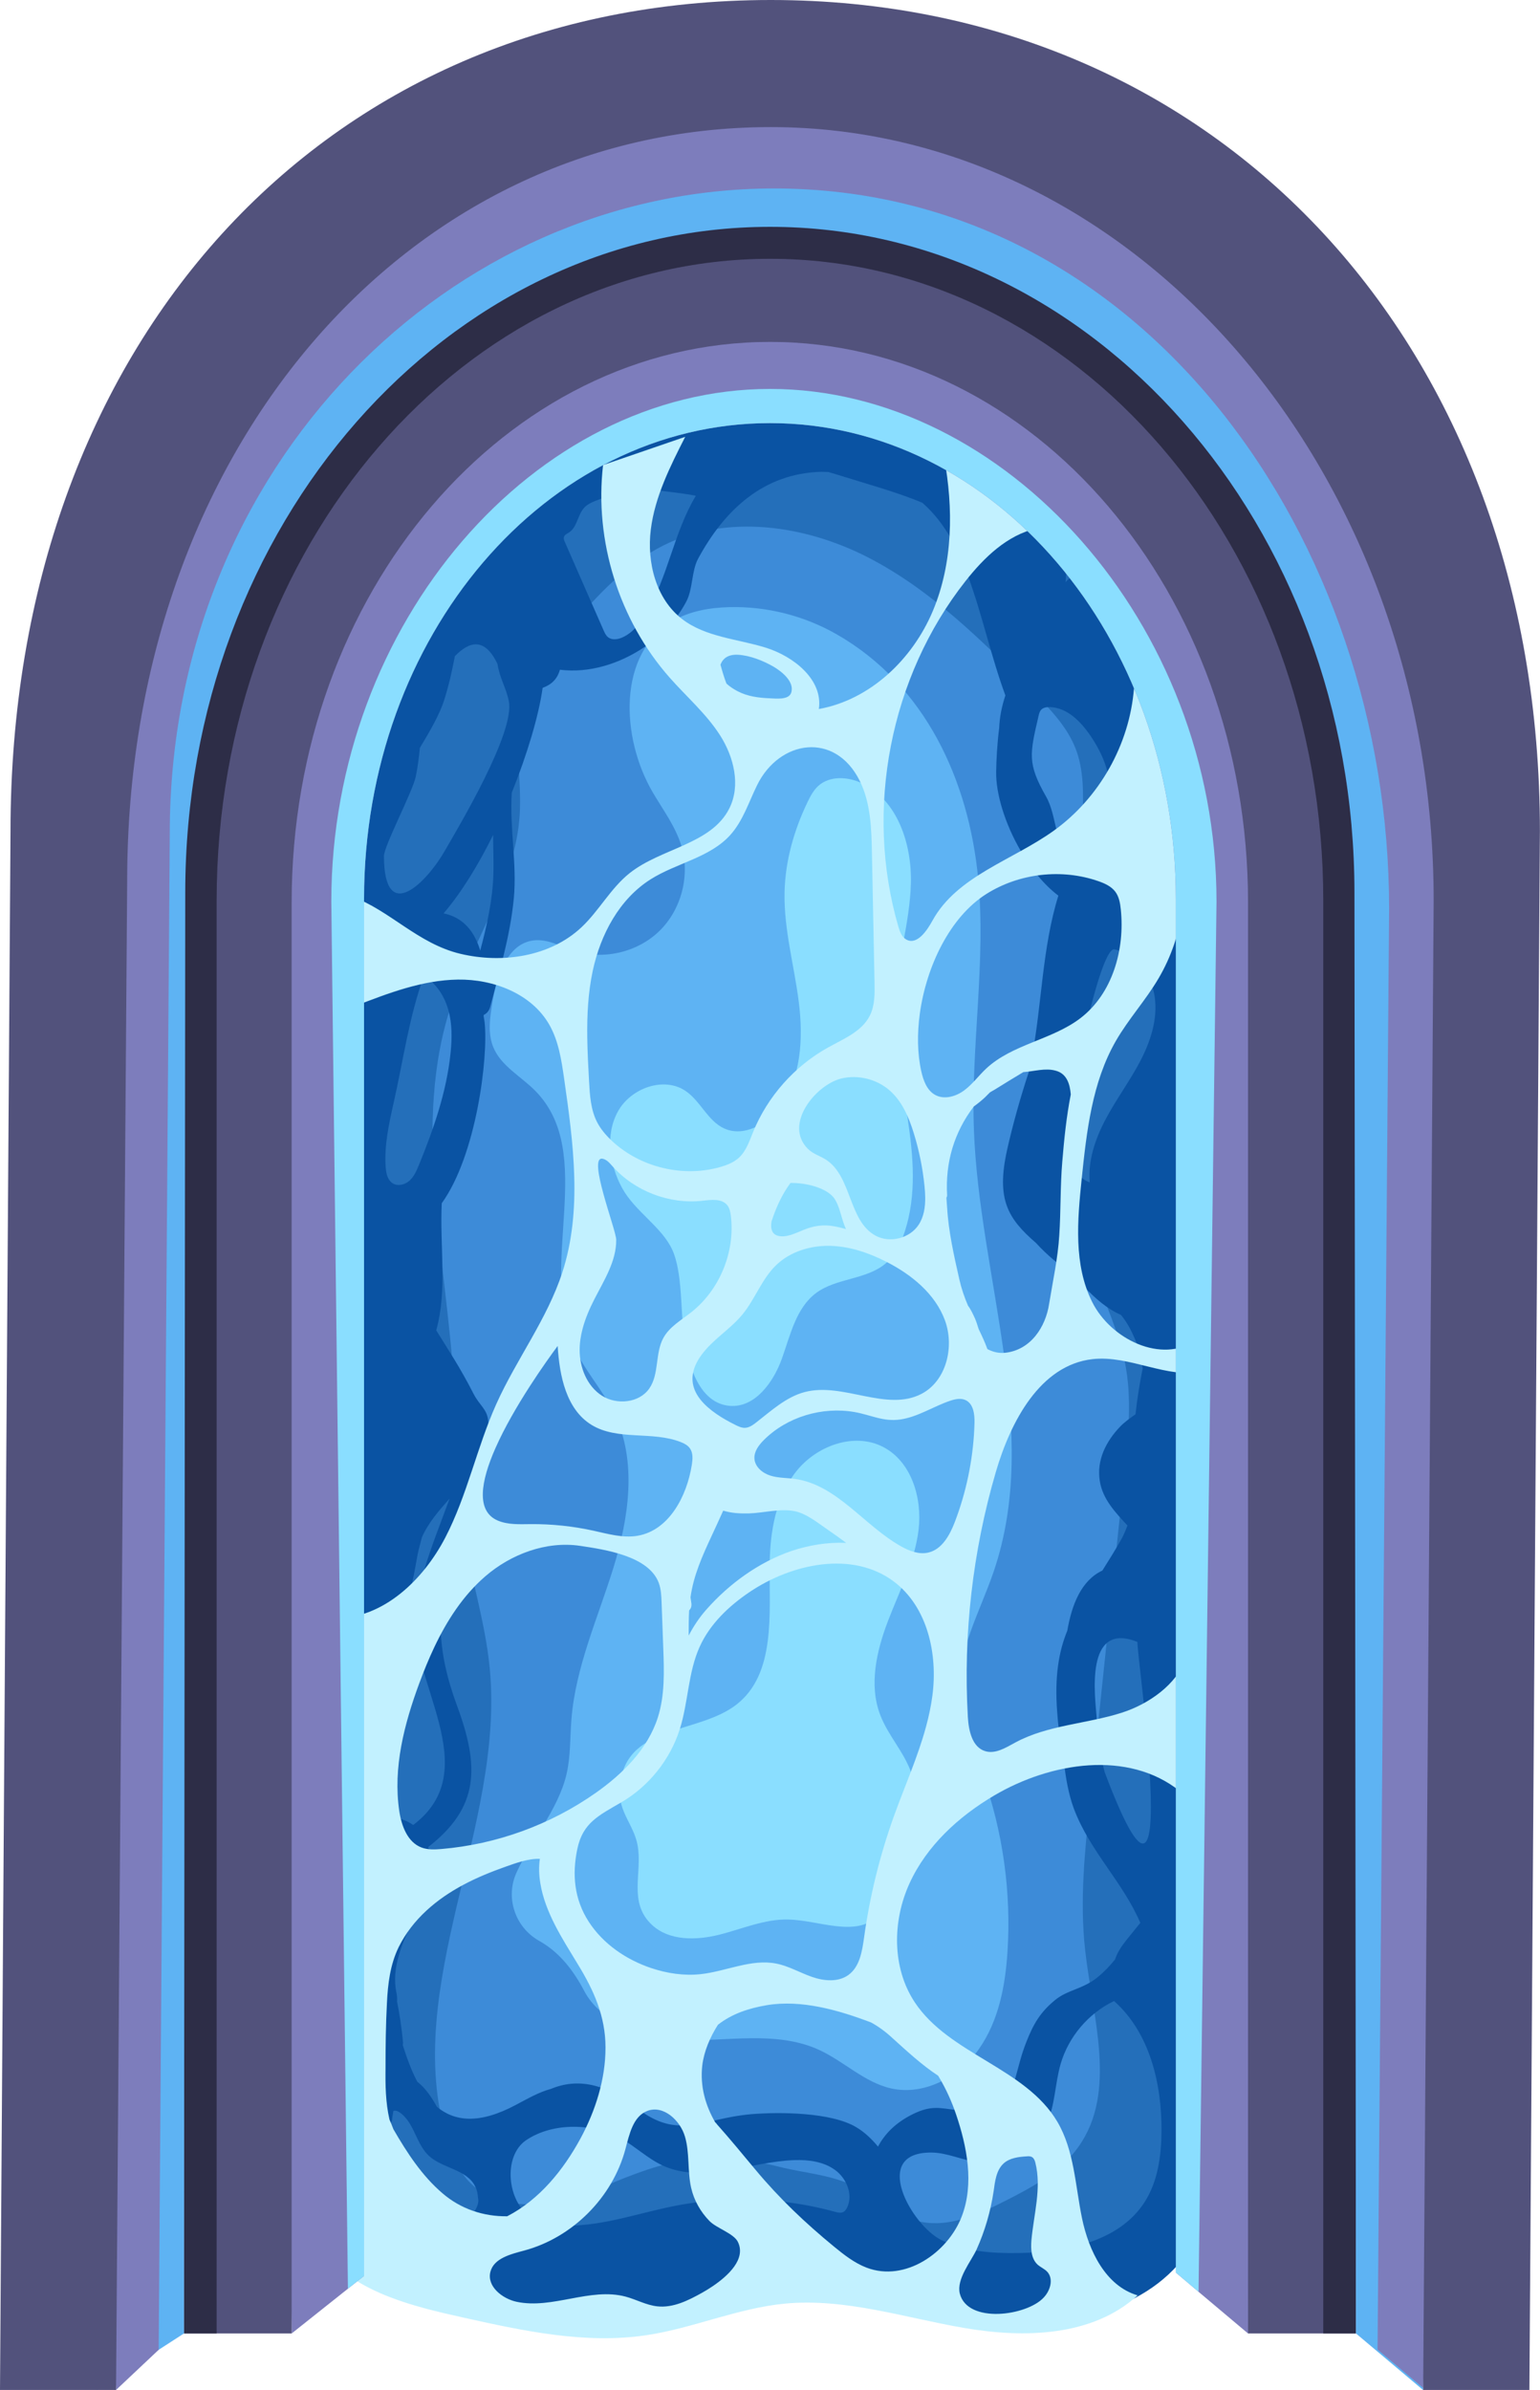
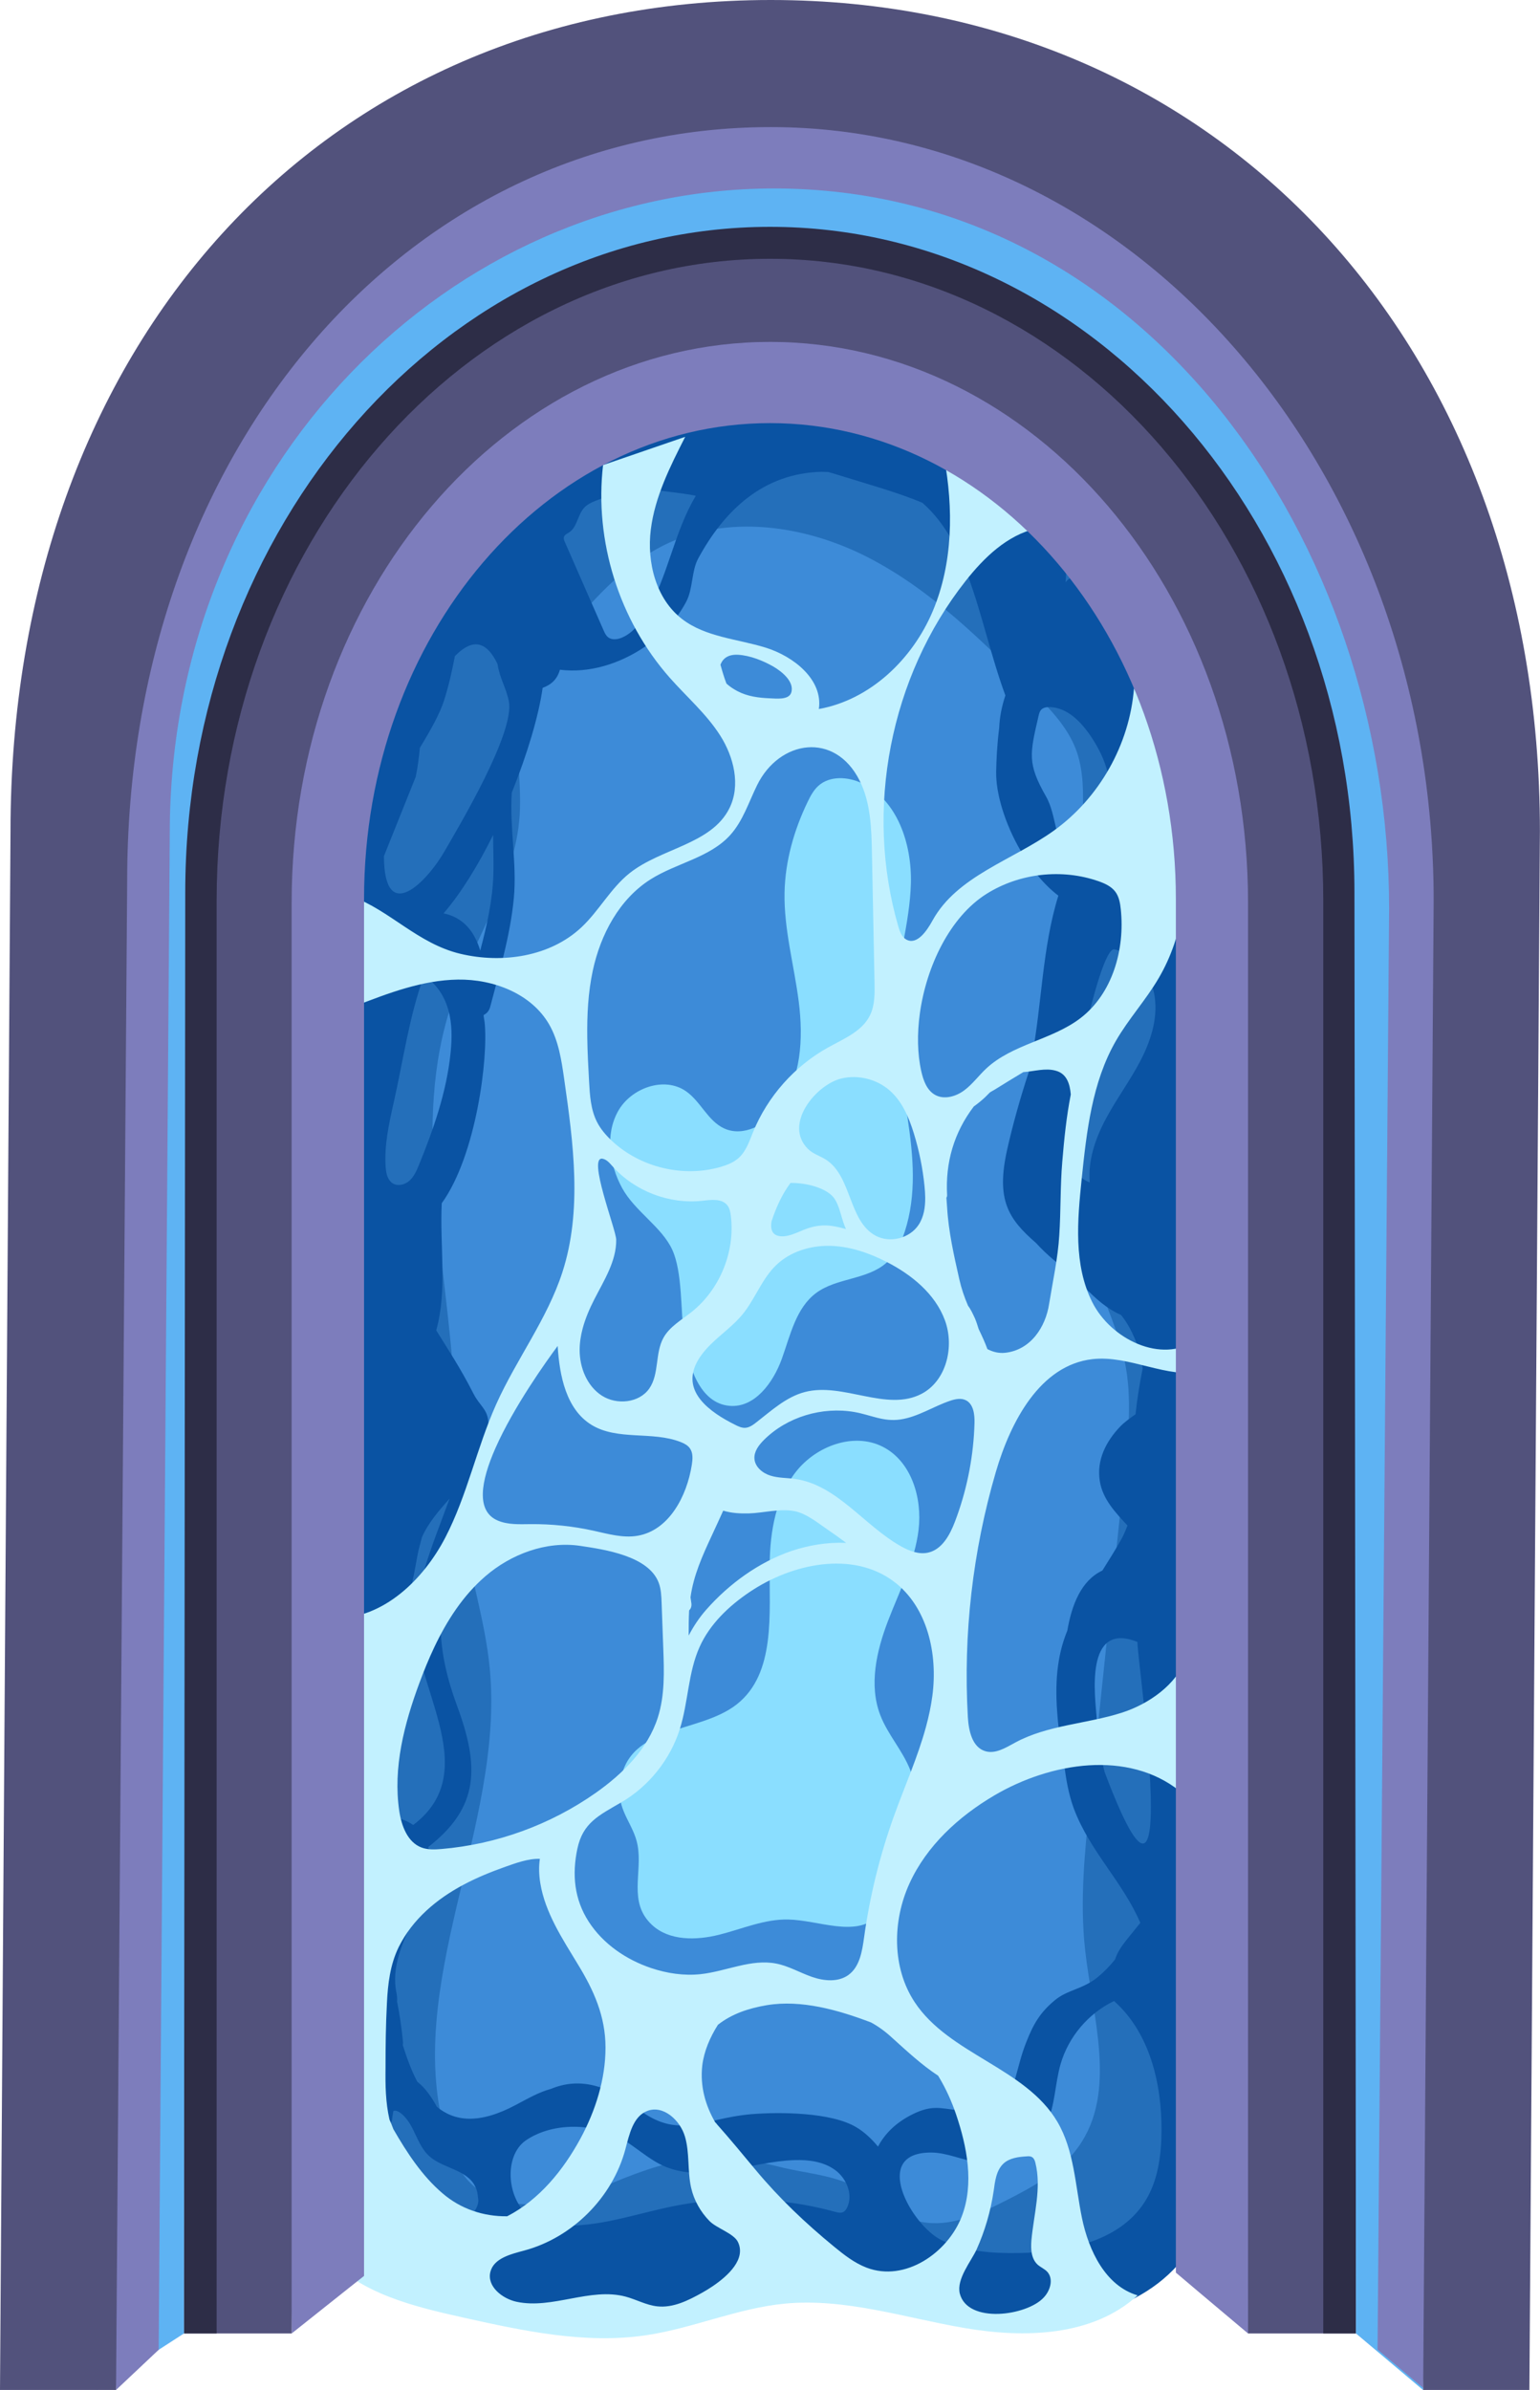
<svg xmlns="http://www.w3.org/2000/svg" height="1244.6" preserveAspectRatio="xMidYMid meet" version="1.0" viewBox="0.0 0.0 802.3 1244.6" width="802.3" zoomAndPan="magnify">
  <defs>
    <clipPath id="a">
      <path d="M 27 39 L 775 39 L 775 1244.559 L 27 1244.559 Z M 27 39" />
    </clipPath>
    <clipPath id="b">
      <path d="M 29 19 L 777 19 L 777 1244.559 L 29 1244.559 Z M 29 19" />
    </clipPath>
    <clipPath id="c">
      <path d="M 0 0 L 802.262 0 L 802.262 1244.559 L 0 1244.559 Z M 0 0" />
    </clipPath>
  </defs>
  <g>
    <g id="change1_1">
      <path d="M 295.766 1210.09 C 302.586 1212.5 309.621 1214.949 316.848 1214.59 C 328.562 1214.02 338.492 1206.34 348.594 1200.371 C 379.359 1182.211 418.406 1178.789 451.867 1191.309 C 465.363 1196.371 477.973 1203.852 491.926 1207.449 C 526.113 1216.27 561.344 1200.641 593.191 1185.398 C 604.957 1179.762 617.094 1173.852 625.516 1163.891 C 632.738 1155.352 636.625 1144.488 639.391 1133.648 C 649.406 1094.371 646.418 1053.129 644.707 1012.621 C 637.156 833.812 655.91 654.941 656.238 475.973 C 656.387 395.387 650.98 309.332 603.102 244.512 C 563.91 191.449 499.008 159.699 433.137 156.172 C 367.266 152.641 301.234 176.012 248.816 216.051 C 218.316 239.359 191.859 268.496 174.441 302.699 C 147.258 356.09 143.531 417.977 141.27 477.848 C 134.211 664.777 136.309 852.051 147.562 1038.77 C 149.504 1070.969 147.078 1148.918 175.004 1171.531 C 185.227 1179.809 207.109 1179.27 219.59 1183.148 C 245.238 1191.121 270.438 1201.141 295.766 1210.09" fill="#246fba" />
    </g>
    <g id="change2_1">
      <path d="M 480.07 1157 C 494.91 1159.879 509.758 1153.102 523.254 1146.281 C 537.684 1139 552.531 1131 561.891 1117.82 C 582.25 1089.148 569.141 1050.129 565.297 1015.172 C 562.488 989.641 565.16 963.863 567.836 938.32 C 573.855 880.801 579.875 823.281 585.895 765.762 C 587.832 747.258 589.758 728.43 586.195 710.172 C 582.941 693.492 575.258 678.047 570.066 661.867 C 558.617 626.18 559.547 587.867 560.594 550.406 C 561.758 508.648 562.922 466.891 564.086 425.129 C 564.41 413.34 564.684 401.195 560.496 390.172 C 555.992 378.309 546.793 368.945 537.84 359.953 C 511.766 333.773 485.109 307.16 452.242 290.27 C 419.379 273.379 378.672 267.508 345.621 284.027 C 326.285 293.695 311.211 310.016 297.125 326.414 C 286.684 338.57 276.25 351.492 272.137 366.98 C 267.18 385.625 272.027 405.391 270.73 424.637 C 268.398 459.254 246.699 489.184 235.523 522.027 C 213.891 585.633 232.766 654.867 236.531 721.945 C 237.875 745.824 237.27 769.875 240.727 793.543 C 244.426 818.883 252.746 843.461 255.164 868.953 C 262.969 951.262 209.016 1034.352 232.672 1113.57 C 235.078 1121.641 238.395 1129.672 244.156 1135.809 C 260.883 1153.621 290.281 1148.91 312.758 1139.328 C 348.52 1124.078 368.309 1118.82 406.07 1128.328 C 418.656 1131.5 431.184 1132.23 443.242 1137.52 C 456.098 1143.16 465.793 1154.23 480.07 1157" fill="#3d8bd8" />
    </g>
    <g id="change3_2">
-       <path d="M 281.977 1011.289 C 292 1017.191 299.027 1026.551 304.43 1036.852 C 312.68 1052.57 334.613 1061.621 353.84 1062.328 C 378.305 1063.23 404.16 1057.211 426.461 1067.309 C 439.543 1073.238 450.289 1084.371 464.305 1087.5 C 481.613 1091.359 499.852 1081.41 510.047 1066.891 C 520.242 1052.379 523.711 1034.199 524.867 1016.5 C 526.906 985.344 522.496 953.777 512.004 924.367 C 506.961 910.234 500.453 896.234 499.824 881.242 C 498.906 859.309 510.594 839.137 517.68 818.355 C 542.707 744.945 510.156 665.539 507.371 588.027 C 505.809 544.402 513.805 500.641 509.578 457.191 C 504.691 406.902 482.434 356.906 435.84 330.273 C 418.895 320.59 399.402 315.648 379.891 316.156 C 369.781 316.418 359.391 318.184 350.609 323.277 C 321.711 340.039 323.215 383.863 340.109 412.68 C 345.438 421.766 351.938 430.367 354.98 440.453 C 359.602 455.77 355.055 473.484 343.629 484.684 C 332.203 495.883 314.402 500.07 299.18 495.141 C 292.211 492.883 285.395 488.832 278.117 489.672 C 264.262 491.277 258.84 508.199 256.547 521.957 C 255.254 529.711 254.008 537.938 256.961 545.223 C 260.965 555.09 271.402 560.449 278.879 568.035 C 311.062 600.691 280.234 658.68 298.66 700.664 C 304.23 713.355 314.059 723.758 320.094 736.238 C 331.984 760.855 327.66 790.172 319.598 816.293 C 311.531 842.414 299.91 867.859 297.711 895.105 C 296.93 904.77 297.34 914.598 295.105 924.031 C 290.746 942.402 276.691 958.262 269.055 975.152 C 263.246 988.008 268.227 1003.191 280.379 1010.352 L 281.977 1011.289" fill="#5eb3f3" />
-     </g>
+       </g>
    <g id="change4_1">
      <path d="M 339.605 1002.289 C 348.598 1010.719 362.695 1010.449 374.656 1007.461 C 386.617 1004.461 398.305 999.246 410.629 999.531 C 426.695 999.902 445.336 1008.871 457.152 997.98 C 460.844 994.578 462.91 989.816 464.875 985.199 C 473.52 964.914 482.246 941.992 474.133 921.488 C 470.152 911.43 462.449 903.164 458.586 893.059 C 452.594 877.41 456.625 859.754 462.609 844.102 C 468.594 828.453 476.559 813.238 478.555 796.602 C 480.547 779.969 474.777 760.871 459.82 753.324 C 444.688 745.688 425.191 752.988 414.719 766.316 C 404.246 779.641 401.188 797.371 400.988 814.316 C 400.684 840.352 404.285 871.395 383.828 887.496 C 363.312 903.648 324.559 897.395 322.82 931.789 C 322.227 943.566 330.164 950.18 332.152 960.77 C 334.848 975.141 327.09 990.551 339.605 1002.289" fill="#8adeff" />
    </g>
    <g id="change4_2">
      <path d="M 356.344 695.828 C 358.512 711.348 364.488 730.723 380.102 732.059 C 393.195 733.184 402.84 719.957 407.305 707.59 C 411.766 695.227 414.684 681.031 425.262 673.23 C 435.922 665.371 451.52 666.445 461.543 657.785 C 466.434 653.562 469.355 647.492 471.352 641.348 C 483.848 602.906 464.352 561.508 466.359 521.137 C 467.383 500.609 473.984 480.633 474.551 460.09 C 475.113 439.547 467.566 416.547 448.969 407.805 C 441.715 404.395 432.285 403.844 426.34 409.215 C 423.844 411.469 422.223 414.516 420.762 417.543 C 413.652 432.273 409.066 448.371 408.734 464.723 C 408.34 483.922 413.75 502.715 416.148 521.77 C 418.551 540.824 417.457 561.672 405.832 576.961 C 399.16 585.727 387.176 592.191 377.184 587.559 C 368.742 583.645 365.008 573.52 357.363 568.219 C 345.949 560.305 328.633 566.586 321.922 578.75 C 315.215 590.914 317.445 606.438 324.105 618.629 C 330.746 630.785 344.758 638.836 350.227 650.766 C 355.633 662.551 354.543 682.922 356.344 695.828" fill="#8adeff" />
    </g>
    <g id="change5_1">
-       <path d="M 567.09 1167.781 C 555.645 1171.602 542.891 1173.012 530.871 1173.199 C 517.074 1173.418 502.824 1172.512 490.438 1166.449 C 474.766 1158.781 453.219 1120.391 485.504 1120.891 C 493.641 1121.012 501.27 1124.859 509.348 1125.879 C 523.754 1127.719 538.887 1119.449 545.094 1106.352 C 549.738 1096.551 549.539 1085.199 552.551 1074.789 C 556.656 1060.609 567.047 1048.359 580.391 1041.98 C 598.891 1058.398 605.25 1084.789 605.113 1109.488 C 605.039 1122.422 603.285 1135.852 596.277 1146.73 C 589.508 1157.238 579.008 1163.809 567.09 1167.781 Z M 409.07 1146.629 C 389.777 1144.27 370.102 1144.969 351.035 1148.77 C 331.016 1152.762 311.23 1160.148 290.859 1158.781 C 285.949 1158.449 280.906 1157.539 276.801 1154.828 C 263.977 1146.371 261.973 1122.609 274.129 1114.43 C 288.234 1104.922 309.586 1105.57 323.973 1113.801 C 331.336 1118.012 337.57 1124.102 345.273 1127.641 C 366.371 1137.34 390.664 1125.602 413.879 1124.82 C 421.277 1124.559 429.078 1125.602 435.059 1129.961 C 441.039 1134.309 444.504 1142.711 441.379 1149.41 C 440.914 1150.398 440.27 1151.391 439.277 1151.871 C 437.961 1152.512 436.398 1152.121 434.988 1151.73 C 426.488 1149.398 417.816 1147.699 409.07 1146.629 Z M 237.098 1158 C 231.457 1157.879 225.938 1157.52 220.535 1154.879 C 212.258 1150.941 207.816 1143.75 205.059 1135.379 C 203.977 1131.781 201.816 1119.461 201.816 1110.121 C 202.535 1108.199 203.258 1106.172 204.219 1104.25 C 204.336 1102.461 204.695 1100.898 204.938 1099.23 C 206.137 1098.75 207.938 1099.352 210.336 1101.738 C 216.098 1107.488 217.297 1116.82 223.418 1122.57 C 230.258 1129.031 243.219 1129.629 247.535 1138.488 C 248.02 1139.441 248.379 1140.398 248.617 1141.359 C 248.855 1142.91 249.098 1144.469 249.219 1145.91 C 248.855 1151.77 243.695 1155.48 237.098 1158 Z M 195.457 942.547 C 194.496 935.242 185.02 930.574 183.695 923.992 C 180.219 908.312 182.738 892.152 187.656 876.473 C 195.578 862.828 205.18 850.02 209.738 839.848 C 212.379 833.742 213.816 828.715 214.898 823.449 C 215.855 819.141 216.578 814.711 217.535 809.684 C 218.137 806.453 219.098 803.461 219.816 800.469 C 223.18 792.926 228.578 786.703 234.219 780.359 C 229.656 792.926 224.617 805.254 220.898 817.941 C 218.855 824.766 217.297 831.707 216.457 838.891 C 212.137 874.68 253.777 921.238 215.258 950.324 C 209.496 946.137 202.059 945.898 195.695 943.98 C 195.578 943.504 195.578 943.145 195.457 942.547 Z M 216.578 404.516 C 217.656 399.367 218.258 394.34 218.738 389.434 C 224.258 380.336 229.059 371.84 231.336 364.777 C 234.098 356.039 235.656 348.496 236.977 341.676 C 244.418 334.016 252.457 331.621 259.18 345.75 C 260.387 353.383 263.676 358.125 265.059 365.016 C 268.535 381.293 238.656 430.969 231.938 442.695 C 222.578 459.215 200.137 482.316 200.02 445.809 C 200.02 440.543 214.777 412.656 216.578 404.516 Z M 203.301 615.09 C 201.617 613.191 201.09 610.285 200.91 607.656 C 200.148 596.266 202.676 584.941 205.184 573.805 C 210.059 552.156 213.219 529.086 220.848 508.227 C 227.297 512.008 231.594 518.789 233.594 525.98 C 235.594 533.172 235.5 540.785 234.746 548.207 C 232.699 568.402 225.941 587.82 218.258 606.613 C 217.059 609.547 215.766 612.574 213.426 614.719 C 211.086 616.867 207.387 617.879 204.668 616.238 C 204.145 615.918 203.691 615.531 203.301 615.09 Z M 231.098 475.613 C 240.336 464.844 249.219 450.359 256.898 434.797 C 256.898 441.5 257.258 448.203 257.02 455.383 C 256.656 468.672 253.656 481.957 250.18 495.004 C 247.297 485.309 241.535 477.77 231.098 475.613 Z M 266.617 412.773 C 274.656 392.785 280.656 372.797 282.695 358.191 C 287.137 356.52 290.258 353.883 291.695 348.738 C 306.816 350.652 322.656 345.742 335.617 337.008 C 342.219 332.578 347.977 327.191 352.535 321.207 C 354.457 318.574 356.137 315.941 357.578 313.188 C 361.059 306.484 360.219 297.387 363.695 290.922 C 377.496 265.43 397.898 246.398 428.02 245.68 C 429.336 245.68 430.418 245.797 431.617 245.797 C 432.336 246.035 433.059 246.277 433.656 246.398 C 451.656 252.023 467.258 256.211 480.578 261.84 C 486.695 267.223 491.617 273.688 495.695 280.871 C 499.18 286.973 502.059 293.676 504.578 300.738 C 511.656 320.008 516.336 341.914 523.777 362.141 C 521.855 367.887 520.777 373.512 520.535 379.258 C 519.457 387.637 519.098 395.535 518.977 401.762 C 518.738 413.133 523.535 428.934 531.695 442.938 C 536.977 452.152 543.816 460.652 551.379 466.398 C 542.855 493.809 542.855 523.012 537.457 551.262 C 536.977 553.656 536.496 556.051 535.898 558.441 C 531.457 571.969 527.617 585.613 524.617 599.02 C 518.977 624.637 525.098 634.57 539.738 647.258 C 545.617 653.719 551.738 658.508 557.617 662.816 C 560.02 665.211 562.418 667.727 564.816 670.117 C 570.695 676.102 576.578 681.488 584.02 684.723 C 586.418 687.715 588.578 691.184 590.379 695.254 C 592.297 699.324 593.738 703.871 594.695 709.379 C 594.938 710.457 595.18 711.531 595.297 712.609 C 593.738 720.391 592.418 728.41 591.578 736.43 C 588.578 738.586 585.578 740.738 583.535 742.895 C 576.219 750.555 571.18 760.367 572.977 771.262 C 574.418 780.598 581.137 787.66 587.379 794.363 C 586.418 796.879 585.457 799.27 584.258 801.426 C 580.777 807.527 577.418 812.914 574.297 817.824 C 563.258 822.969 558.336 835.777 556.059 849.062 C 551.617 859.957 549.336 872.766 550.777 891.676 C 550.898 893.23 551.02 894.668 551.137 896.105 C 551.855 903.406 552.816 909.867 554.137 915.613 C 554.137 916.211 554.258 916.691 554.258 917.289 C 555.219 925.906 556.656 934.164 559.418 941.707 C 567.816 964.09 584.855 979.77 594.098 1001.32 C 593.977 1001.441 593.855 1001.441 593.855 1001.551 C 586.656 1010.648 583.059 1014 580.898 1020.352 C 578.379 1023.461 575.617 1026.449 572.137 1029.32 C 564.336 1035.91 556.059 1036.031 549.457 1041.648 C 541.898 1047.879 538.297 1054.102 534.695 1063.32 C 532.059 1069.898 530.738 1075.891 529.297 1080.91 C 525.938 1093.121 522.578 1100.301 502.18 1099.109 C 500.738 1098.988 499.418 1098.871 498.098 1098.75 C 489.938 1097.789 485.379 1096.109 475.777 1100.781 C 466.656 1105.211 460.898 1111.199 457.418 1117.781 C 454.059 1113.711 450.219 1110.121 446.137 1107.719 C 433.059 1099.828 406.059 1099.711 391.418 1100.898 C 384.695 1101.5 378.816 1102.699 373.535 1103.898 C 358.656 1107.25 347.738 1110.121 331.898 1097.789 C 315.219 1084.859 300.938 1081.988 287.02 1087.738 C 280.777 1089.41 275.02 1092.762 268.898 1095.988 C 249.695 1106.289 236.855 1104.73 227.617 1097.07 C 224.855 1092.039 221.617 1087.262 217.418 1084.031 C 214.418 1078.398 212.02 1071.82 209.855 1064.988 C 209.855 1064.52 209.977 1064.16 209.977 1063.68 C 209.258 1055.898 208.18 1048.828 206.855 1042.25 C 206.977 1040.941 206.855 1039.5 206.617 1038.059 C 200.617 1010.648 231.457 985.758 223.059 961.816 C 249.816 941.109 249.816 919.805 238.059 888.086 C 227.617 859.836 226.418 836.496 236.379 806.93 C 241.418 791.73 246.578 779.039 247.297 764.559 C 251.855 757.613 254.977 749.957 254.379 740.383 L 254.379 740.02 C 253.777 733.559 249.816 732 246.578 725.539 C 239.617 711.895 233.02 702.078 227.258 692.742 C 233.137 671.797 229.059 649.172 230.137 626.551 C 248.137 601.652 254.496 550.543 252.457 532.23 C 252.336 531.152 252.098 530.195 251.977 529.238 L 251.977 528.52 C 253.535 527.801 254.738 526.484 255.336 524.449 C 256.418 520.262 257.617 516.07 258.695 511.762 C 260.02 506.977 261.336 502.066 262.418 497.277 C 264.816 487.465 266.738 477.648 267.695 467.715 C 269.379 449.398 265.418 431.207 266.617 412.773 Z M 295.121 278.074 C 295.551 277.789 296.023 277.539 296.449 277.266 C 300.805 274.438 300.91 267.914 304.531 264.191 C 306.062 262.613 308.117 261.66 310.156 260.832 C 319.488 257.027 329.52 255.129 339.594 255.105 C 341.629 255.102 362.742 257.793 362.473 258.238 C 350.988 277.359 347.988 300.629 336.438 319.707 C 333.383 324.754 329.512 329.648 324.09 331.992 C 321.758 333 318.844 333.418 316.836 331.867 C 315.66 330.957 315.02 329.539 314.426 328.18 C 307.711 312.883 301 297.582 294.289 282.281 C 293.906 281.41 293.516 280.434 293.824 279.531 C 294.039 278.895 294.543 278.453 295.121 278.074 Z M 545.512 368.238 C 545.949 368.191 546.395 368.18 546.828 368.188 C 555.871 368.379 563.078 375.711 568.145 383.188 C 574.602 392.727 579.492 404.16 577.672 415.523 C 575.852 426.891 565.266 437.324 553.855 435.621 C 553.145 435.516 552.41 435.352 551.84 434.918 C 550.988 434.27 550.664 433.16 550.402 432.125 C 548.922 426.184 547.945 419.988 544.91 414.672 C 535.121 397.523 536.512 392.48 541.043 372.855 C 541.316 371.668 541.625 370.422 542.469 369.539 C 543.254 368.723 544.363 368.363 545.512 368.238 Z M 567.742 615.715 C 561.277 613.332 557.035 606.773 555.586 600.031 C 553.109 588.539 572.301 492.641 580.57 494.352 C 591.949 496.711 600.027 507.84 601.605 519.324 C 603.18 530.809 599.363 542.41 593.969 552.68 C 588.578 562.945 581.609 572.32 576.145 582.551 C 570.684 592.781 566.707 604.309 567.742 615.715 Z M 598.898 922.316 C 601.18 958.586 598.777 984.559 575.496 922.797 C 575.02 921.121 574.656 919.324 574.297 917.531 C 572.977 910.824 572.02 903.285 571.297 894.188 L 571.297 894.066 C 570.695 884.613 564.578 843.559 592.656 855.047 C 592.18 854.809 593.977 869.055 595.898 887.125 L 595.898 887.605 C 596.137 898.738 597.219 910.227 598.777 921.359 C 598.777 921.719 598.898 921.957 598.898 922.316 Z M 645.496 605.402 C 645.48 603.297 645.391 601.191 645.297 599.121 C 642.176 532.102 639.059 465.078 635.941 398.055 C 635.352 385.375 634.484 371.875 626.977 361.625 C 616.855 347.801 597.094 343.336 587.719 329 C 583.141 322.004 581.547 313.312 576.508 306.641 C 571.469 299.969 560.191 296.555 555.117 303.199 C 557.895 279.527 543.145 256.551 523.68 242.73 C 504.219 228.91 480.594 222.48 457.523 216.289 C 408.648 203.199 353.113 190.961 310.211 217.738 C 288.84 231.078 273.129 252.992 249.953 262.902 C 236.887 268.488 221.488 270.281 211.469 280.348 C 196.379 295.508 201.145 320.363 198.598 341.574 C 194.699 374.023 110.16 493.863 184.707 503.094 C 176.766 535.539 168.82 567.984 160.879 600.43 C 158.828 608.797 156.801 617.738 159.66 625.867 C 162.52 633.996 172.387 640.254 179.977 636.141 C 167.363 700.367 195.762 769.352 174.191 831.16 C 163.246 862.512 139.617 892.82 147.141 925.156 C 150.309 938.758 158.832 950.68 161.789 964.328 C 164.891 978.645 161.609 993.523 162.316 1008.148 C 163.531 1033.172 176.391 1057.09 174.309 1082.059 C 172.316 1105.988 156.691 1128.789 161.594 1152.301 C 168.078 1183.371 204.812 1196.031 235.812 1203.16 C 266.586 1210.238 298.117 1217.371 329.473 1213.57 C 351.805 1210.871 373.184 1202.699 395.492 1199.852 C 434.906 1194.801 474.336 1206.539 513.949 1209.641 C 553.562 1212.73 598.953 1203.961 620.312 1170.539 C 642.324 1136.09 630.008 1090.949 616.191 1052.5 C 613.98 1046.34 611.766 1039.43 614.477 1033.469 C 617.453 1026.93 625.098 1024.211 630.969 1020.039 C 647.625 1008.211 649.828 983.969 644.754 964.215 C 639.68 944.457 629.07 926.297 625.484 906.219 C 620.93 880.691 628.109 854.758 632.176 829.148 C 642.699 762.926 632.352 695.211 618.219 629.66 C 624.219 636.355 636.277 632.852 641.121 625.281 C 644.848 619.461 645.559 612.426 645.496 605.402" fill="#0a53a3" />
+       <path d="M 567.09 1167.781 C 555.645 1171.602 542.891 1173.012 530.871 1173.199 C 517.074 1173.418 502.824 1172.512 490.438 1166.449 C 474.766 1158.781 453.219 1120.391 485.504 1120.891 C 493.641 1121.012 501.27 1124.859 509.348 1125.879 C 523.754 1127.719 538.887 1119.449 545.094 1106.352 C 549.738 1096.551 549.539 1085.199 552.551 1074.789 C 556.656 1060.609 567.047 1048.359 580.391 1041.98 C 598.891 1058.398 605.25 1084.789 605.113 1109.488 C 605.039 1122.422 603.285 1135.852 596.277 1146.73 C 589.508 1157.238 579.008 1163.809 567.09 1167.781 Z M 409.07 1146.629 C 389.777 1144.27 370.102 1144.969 351.035 1148.77 C 331.016 1152.762 311.23 1160.148 290.859 1158.781 C 285.949 1158.449 280.906 1157.539 276.801 1154.828 C 263.977 1146.371 261.973 1122.609 274.129 1114.43 C 288.234 1104.922 309.586 1105.57 323.973 1113.801 C 331.336 1118.012 337.57 1124.102 345.273 1127.641 C 366.371 1137.34 390.664 1125.602 413.879 1124.82 C 421.277 1124.559 429.078 1125.602 435.059 1129.961 C 441.039 1134.309 444.504 1142.711 441.379 1149.41 C 440.914 1150.398 440.27 1151.391 439.277 1151.871 C 437.961 1152.512 436.398 1152.121 434.988 1151.73 C 426.488 1149.398 417.816 1147.699 409.07 1146.629 Z M 237.098 1158 C 231.457 1157.879 225.938 1157.52 220.535 1154.879 C 212.258 1150.941 207.816 1143.75 205.059 1135.379 C 203.977 1131.781 201.816 1119.461 201.816 1110.121 C 202.535 1108.199 203.258 1106.172 204.219 1104.25 C 204.336 1102.461 204.695 1100.898 204.938 1099.23 C 206.137 1098.75 207.938 1099.352 210.336 1101.738 C 216.098 1107.488 217.297 1116.82 223.418 1122.57 C 230.258 1129.031 243.219 1129.629 247.535 1138.488 C 248.02 1139.441 248.379 1140.398 248.617 1141.359 C 248.855 1142.91 249.098 1144.469 249.219 1145.91 C 248.855 1151.77 243.695 1155.48 237.098 1158 Z M 195.457 942.547 C 194.496 935.242 185.02 930.574 183.695 923.992 C 180.219 908.312 182.738 892.152 187.656 876.473 C 195.578 862.828 205.18 850.02 209.738 839.848 C 212.379 833.742 213.816 828.715 214.898 823.449 C 215.855 819.141 216.578 814.711 217.535 809.684 C 218.137 806.453 219.098 803.461 219.816 800.469 C 223.18 792.926 228.578 786.703 234.219 780.359 C 229.656 792.926 224.617 805.254 220.898 817.941 C 218.855 824.766 217.297 831.707 216.457 838.891 C 212.137 874.68 253.777 921.238 215.258 950.324 C 209.496 946.137 202.059 945.898 195.695 943.98 C 195.578 943.504 195.578 943.145 195.457 942.547 Z M 216.578 404.516 C 217.656 399.367 218.258 394.34 218.738 389.434 C 224.258 380.336 229.059 371.84 231.336 364.777 C 234.098 356.039 235.656 348.496 236.977 341.676 C 244.418 334.016 252.457 331.621 259.18 345.75 C 260.387 353.383 263.676 358.125 265.059 365.016 C 268.535 381.293 238.656 430.969 231.938 442.695 C 222.578 459.215 200.137 482.316 200.02 445.809 Z M 203.301 615.09 C 201.617 613.191 201.09 610.285 200.91 607.656 C 200.148 596.266 202.676 584.941 205.184 573.805 C 210.059 552.156 213.219 529.086 220.848 508.227 C 227.297 512.008 231.594 518.789 233.594 525.98 C 235.594 533.172 235.5 540.785 234.746 548.207 C 232.699 568.402 225.941 587.82 218.258 606.613 C 217.059 609.547 215.766 612.574 213.426 614.719 C 211.086 616.867 207.387 617.879 204.668 616.238 C 204.145 615.918 203.691 615.531 203.301 615.09 Z M 231.098 475.613 C 240.336 464.844 249.219 450.359 256.898 434.797 C 256.898 441.5 257.258 448.203 257.02 455.383 C 256.656 468.672 253.656 481.957 250.18 495.004 C 247.297 485.309 241.535 477.77 231.098 475.613 Z M 266.617 412.773 C 274.656 392.785 280.656 372.797 282.695 358.191 C 287.137 356.52 290.258 353.883 291.695 348.738 C 306.816 350.652 322.656 345.742 335.617 337.008 C 342.219 332.578 347.977 327.191 352.535 321.207 C 354.457 318.574 356.137 315.941 357.578 313.188 C 361.059 306.484 360.219 297.387 363.695 290.922 C 377.496 265.43 397.898 246.398 428.02 245.68 C 429.336 245.68 430.418 245.797 431.617 245.797 C 432.336 246.035 433.059 246.277 433.656 246.398 C 451.656 252.023 467.258 256.211 480.578 261.84 C 486.695 267.223 491.617 273.688 495.695 280.871 C 499.18 286.973 502.059 293.676 504.578 300.738 C 511.656 320.008 516.336 341.914 523.777 362.141 C 521.855 367.887 520.777 373.512 520.535 379.258 C 519.457 387.637 519.098 395.535 518.977 401.762 C 518.738 413.133 523.535 428.934 531.695 442.938 C 536.977 452.152 543.816 460.652 551.379 466.398 C 542.855 493.809 542.855 523.012 537.457 551.262 C 536.977 553.656 536.496 556.051 535.898 558.441 C 531.457 571.969 527.617 585.613 524.617 599.02 C 518.977 624.637 525.098 634.57 539.738 647.258 C 545.617 653.719 551.738 658.508 557.617 662.816 C 560.02 665.211 562.418 667.727 564.816 670.117 C 570.695 676.102 576.578 681.488 584.02 684.723 C 586.418 687.715 588.578 691.184 590.379 695.254 C 592.297 699.324 593.738 703.871 594.695 709.379 C 594.938 710.457 595.18 711.531 595.297 712.609 C 593.738 720.391 592.418 728.41 591.578 736.43 C 588.578 738.586 585.578 740.738 583.535 742.895 C 576.219 750.555 571.18 760.367 572.977 771.262 C 574.418 780.598 581.137 787.66 587.379 794.363 C 586.418 796.879 585.457 799.27 584.258 801.426 C 580.777 807.527 577.418 812.914 574.297 817.824 C 563.258 822.969 558.336 835.777 556.059 849.062 C 551.617 859.957 549.336 872.766 550.777 891.676 C 550.898 893.23 551.02 894.668 551.137 896.105 C 551.855 903.406 552.816 909.867 554.137 915.613 C 554.137 916.211 554.258 916.691 554.258 917.289 C 555.219 925.906 556.656 934.164 559.418 941.707 C 567.816 964.09 584.855 979.77 594.098 1001.32 C 593.977 1001.441 593.855 1001.441 593.855 1001.551 C 586.656 1010.648 583.059 1014 580.898 1020.352 C 578.379 1023.461 575.617 1026.449 572.137 1029.32 C 564.336 1035.91 556.059 1036.031 549.457 1041.648 C 541.898 1047.879 538.297 1054.102 534.695 1063.32 C 532.059 1069.898 530.738 1075.891 529.297 1080.91 C 525.938 1093.121 522.578 1100.301 502.18 1099.109 C 500.738 1098.988 499.418 1098.871 498.098 1098.75 C 489.938 1097.789 485.379 1096.109 475.777 1100.781 C 466.656 1105.211 460.898 1111.199 457.418 1117.781 C 454.059 1113.711 450.219 1110.121 446.137 1107.719 C 433.059 1099.828 406.059 1099.711 391.418 1100.898 C 384.695 1101.5 378.816 1102.699 373.535 1103.898 C 358.656 1107.25 347.738 1110.121 331.898 1097.789 C 315.219 1084.859 300.938 1081.988 287.02 1087.738 C 280.777 1089.41 275.02 1092.762 268.898 1095.988 C 249.695 1106.289 236.855 1104.73 227.617 1097.07 C 224.855 1092.039 221.617 1087.262 217.418 1084.031 C 214.418 1078.398 212.02 1071.82 209.855 1064.988 C 209.855 1064.52 209.977 1064.16 209.977 1063.68 C 209.258 1055.898 208.18 1048.828 206.855 1042.25 C 206.977 1040.941 206.855 1039.5 206.617 1038.059 C 200.617 1010.648 231.457 985.758 223.059 961.816 C 249.816 941.109 249.816 919.805 238.059 888.086 C 227.617 859.836 226.418 836.496 236.379 806.93 C 241.418 791.73 246.578 779.039 247.297 764.559 C 251.855 757.613 254.977 749.957 254.379 740.383 L 254.379 740.02 C 253.777 733.559 249.816 732 246.578 725.539 C 239.617 711.895 233.02 702.078 227.258 692.742 C 233.137 671.797 229.059 649.172 230.137 626.551 C 248.137 601.652 254.496 550.543 252.457 532.23 C 252.336 531.152 252.098 530.195 251.977 529.238 L 251.977 528.52 C 253.535 527.801 254.738 526.484 255.336 524.449 C 256.418 520.262 257.617 516.07 258.695 511.762 C 260.02 506.977 261.336 502.066 262.418 497.277 C 264.816 487.465 266.738 477.648 267.695 467.715 C 269.379 449.398 265.418 431.207 266.617 412.773 Z M 295.121 278.074 C 295.551 277.789 296.023 277.539 296.449 277.266 C 300.805 274.438 300.91 267.914 304.531 264.191 C 306.062 262.613 308.117 261.66 310.156 260.832 C 319.488 257.027 329.52 255.129 339.594 255.105 C 341.629 255.102 362.742 257.793 362.473 258.238 C 350.988 277.359 347.988 300.629 336.438 319.707 C 333.383 324.754 329.512 329.648 324.09 331.992 C 321.758 333 318.844 333.418 316.836 331.867 C 315.66 330.957 315.02 329.539 314.426 328.18 C 307.711 312.883 301 297.582 294.289 282.281 C 293.906 281.41 293.516 280.434 293.824 279.531 C 294.039 278.895 294.543 278.453 295.121 278.074 Z M 545.512 368.238 C 545.949 368.191 546.395 368.18 546.828 368.188 C 555.871 368.379 563.078 375.711 568.145 383.188 C 574.602 392.727 579.492 404.16 577.672 415.523 C 575.852 426.891 565.266 437.324 553.855 435.621 C 553.145 435.516 552.41 435.352 551.84 434.918 C 550.988 434.27 550.664 433.16 550.402 432.125 C 548.922 426.184 547.945 419.988 544.91 414.672 C 535.121 397.523 536.512 392.48 541.043 372.855 C 541.316 371.668 541.625 370.422 542.469 369.539 C 543.254 368.723 544.363 368.363 545.512 368.238 Z M 567.742 615.715 C 561.277 613.332 557.035 606.773 555.586 600.031 C 553.109 588.539 572.301 492.641 580.57 494.352 C 591.949 496.711 600.027 507.84 601.605 519.324 C 603.18 530.809 599.363 542.41 593.969 552.68 C 588.578 562.945 581.609 572.32 576.145 582.551 C 570.684 592.781 566.707 604.309 567.742 615.715 Z M 598.898 922.316 C 601.18 958.586 598.777 984.559 575.496 922.797 C 575.02 921.121 574.656 919.324 574.297 917.531 C 572.977 910.824 572.02 903.285 571.297 894.188 L 571.297 894.066 C 570.695 884.613 564.578 843.559 592.656 855.047 C 592.18 854.809 593.977 869.055 595.898 887.125 L 595.898 887.605 C 596.137 898.738 597.219 910.227 598.777 921.359 C 598.777 921.719 598.898 921.957 598.898 922.316 Z M 645.496 605.402 C 645.48 603.297 645.391 601.191 645.297 599.121 C 642.176 532.102 639.059 465.078 635.941 398.055 C 635.352 385.375 634.484 371.875 626.977 361.625 C 616.855 347.801 597.094 343.336 587.719 329 C 583.141 322.004 581.547 313.312 576.508 306.641 C 571.469 299.969 560.191 296.555 555.117 303.199 C 557.895 279.527 543.145 256.551 523.68 242.73 C 504.219 228.91 480.594 222.48 457.523 216.289 C 408.648 203.199 353.113 190.961 310.211 217.738 C 288.84 231.078 273.129 252.992 249.953 262.902 C 236.887 268.488 221.488 270.281 211.469 280.348 C 196.379 295.508 201.145 320.363 198.598 341.574 C 194.699 374.023 110.16 493.863 184.707 503.094 C 176.766 535.539 168.82 567.984 160.879 600.43 C 158.828 608.797 156.801 617.738 159.66 625.867 C 162.52 633.996 172.387 640.254 179.977 636.141 C 167.363 700.367 195.762 769.352 174.191 831.16 C 163.246 862.512 139.617 892.82 147.141 925.156 C 150.309 938.758 158.832 950.68 161.789 964.328 C 164.891 978.645 161.609 993.523 162.316 1008.148 C 163.531 1033.172 176.391 1057.09 174.309 1082.059 C 172.316 1105.988 156.691 1128.789 161.594 1152.301 C 168.078 1183.371 204.812 1196.031 235.812 1203.16 C 266.586 1210.238 298.117 1217.371 329.473 1213.57 C 351.805 1210.871 373.184 1202.699 395.492 1199.852 C 434.906 1194.801 474.336 1206.539 513.949 1209.641 C 553.562 1212.73 598.953 1203.961 620.312 1170.539 C 642.324 1136.09 630.008 1090.949 616.191 1052.5 C 613.98 1046.34 611.766 1039.43 614.477 1033.469 C 617.453 1026.93 625.098 1024.211 630.969 1020.039 C 647.625 1008.211 649.828 983.969 644.754 964.215 C 639.68 944.457 629.07 926.297 625.484 906.219 C 620.93 880.691 628.109 854.758 632.176 829.148 C 642.699 762.926 632.352 695.211 618.219 629.66 C 624.219 636.355 636.277 632.852 641.121 625.281 C 644.848 619.461 645.559 612.426 645.496 605.402" fill="#0a53a3" />
    </g>
    <g id="change6_1">
      <path d="M 498.605 789.387 C 498.25 790.379 497.887 791.367 497.508 792.352 C 494.863 799.297 490.766 806.875 483.508 808.488 C 478.68 809.559 473.703 807.617 469.391 805.195 C 450.141 794.395 435.996 773.141 414.133 770.113 C 409.875 769.523 405.48 769.68 401.379 768.398 C 397.273 767.121 393.34 763.879 393.043 759.594 C 392.777 755.848 395.293 752.504 397.949 749.852 C 410.062 737.75 428.359 732.363 445.156 735.281 C 453.691 736.766 460.129 740.453 469.07 739.152 C 478.23 737.82 486.391 732.293 495.07 729.387 C 497.645 728.527 500.547 727.914 503.012 729.055 C 507.164 730.973 507.82 736.523 507.691 741.098 C 507.223 757.535 504.145 773.898 498.605 789.387 Z M 482.402 899.25 C 478.109 915.02 471.297 930.191 465.738 945.637 C 458.391 966.055 453.168 987.242 450.18 1008.738 C 449.176 1015.961 447.945 1024.078 442.051 1028.379 C 436.715 1032.281 429.273 1031.59 423.035 1029.422 C 416.793 1027.262 410.973 1023.789 404.492 1022.5 C 391.34 1019.879 378.258 1026.578 364.922 1028 C 356.281 1028.91 347.484 1027.578 339.246 1024.82 C 326.184 1020.441 314.164 1012.219 306.691 1000.641 C 299.141 988.949 297.969 976.059 300.785 962.723 C 303.645 949.172 311.879 945.383 323.617 938.555 C 338.016 930.176 349.129 916.301 354.152 900.418 C 358.602 886.363 358.438 870.957 364.504 857.52 C 369.867 845.641 379.711 836.293 390.52 829.008 C 412.754 814.027 444.211 807.449 465.656 823.539 C 483.219 836.715 488.641 861.277 485.742 883.043 C 485.016 888.535 483.852 893.926 482.402 899.25 Z M 488.738 1080.871 C 488.977 1081.23 489.219 1081.711 489.457 1082.07 C 492.938 1087.949 495.816 1094.309 498.098 1101.031 C 503.691 1117.52 507.68 1137.051 500.984 1154.301 C 493.727 1173 471.602 1188.488 451.473 1180.82 C 445.133 1178.398 439.703 1174.129 434.461 1169.828 C 419.449 1157.5 406.008 1144.738 393.578 1129.828 C 386.977 1121.91 380.379 1113.871 373.535 1106.191 C 373.418 1105.949 373.18 1105.711 372.938 1105.469 C 372.816 1105.352 372.695 1105.23 372.578 1105.109 C 367.535 1096.352 364.656 1086.512 365.855 1075.59 C 366.816 1067.91 369.938 1060.828 374.02 1054.352 C 381.336 1048.59 390.219 1045.711 399.457 1044.148 C 417.457 1041.148 436.777 1046.672 453.816 1053.148 C 457.777 1055.309 461.496 1058.07 464.977 1061.309 C 472.18 1067.789 479.977 1075.109 488.738 1080.871 Z M 517.656 1140.988 C 518.379 1135.828 518.977 1130.07 522.938 1126.469 C 526.059 1123.711 530.617 1123.109 534.816 1122.871 C 535.898 1122.75 536.977 1122.75 537.816 1123.352 C 538.656 1123.949 539.137 1125.031 539.379 1126.109 C 542.738 1139.309 538.535 1153.109 537.336 1166.668 C 536.977 1171.109 537.219 1176.031 540.457 1179.148 C 542.02 1180.59 544.18 1181.43 545.617 1182.988 C 548.977 1186.711 547.18 1192.828 543.695 1196.43 C 534.938 1205.91 504.098 1210.23 500.02 1194.27 C 498.219 1186.711 505.898 1177.59 508.777 1171.352 C 513.098 1161.75 516.098 1151.43 517.656 1140.988 Z M 385.355 1173.93 C 383.805 1182.621 372.055 1190.371 365.797 1193.871 C 358.562 1197.918 350.645 1201.879 342.406 1200.969 C 336.672 1200.34 331.469 1197.379 325.895 1195.898 C 307.457 1191 287.844 1202.559 269.18 1198.602 C 261.605 1196.988 253.574 1190.52 255.477 1183.02 C 257.273 1175.918 266.039 1173.809 273.105 1171.91 C 298.219 1165.168 319.043 1144.34 325.785 1119.23 C 327.863 1111.5 329.742 1102.09 337.215 1099.211 C 345.543 1095.988 354.371 1104.039 356.863 1112.621 C 359.359 1121.199 358.086 1130.461 360.047 1139.172 C 361.523 1145.719 364.949 1151.77 369.633 1156.551 C 373.27 1160.27 382.219 1162.969 384.402 1167.379 C 385.5 1169.59 385.734 1171.789 385.355 1173.93 Z M 204.938 1108.711 C 204.336 1107.031 203.617 1105.352 202.898 1103.672 C 200.855 1094.672 200.738 1085.91 200.855 1076.672 C 200.855 1065.512 200.977 1054.23 201.578 1043.07 C 202.059 1032.988 203.258 1023.031 207.695 1013.91 C 214.898 999.391 227.496 988.828 241.535 981.391 C 248.496 977.672 255.938 974.672 263.379 972.031 C 268.535 970.23 275.258 967.711 281.258 967.949 C 280.656 972.031 280.777 976.352 281.496 980.672 C 284.02 996.031 293.02 1009.59 300.938 1022.672 C 309.336 1036.352 315.457 1049.91 315.457 1066.23 C 315.457 1082.789 310.18 1099.23 302.379 1113.629 C 293.496 1129.949 281.02 1145.43 264.219 1154.07 C 264.219 1154.07 264.219 1154.07 264.098 1154.07 C 251.977 1154.191 240.098 1150.352 230.496 1142.07 C 219.816 1132.949 212.02 1120.949 204.938 1108.711 Z M 226.223 857.805 C 232.824 843.883 241.195 830.902 252.766 820.879 C 266.129 809.305 284.559 802.316 302.316 804.973 C 315.164 806.891 337.934 810.227 343.176 824.191 C 344.406 827.48 344.551 831.062 344.68 834.574 C 344.965 842.477 345.258 850.383 345.547 858.285 C 345.988 870.387 346.395 882.773 342.719 894.312 C 337.492 910.715 324.566 923.566 310.5 933.488 C 286.883 950.148 258.781 960.383 229.984 962.82 C 226.496 963.113 222.875 963.281 219.602 962.047 C 212.254 959.277 209.121 950.641 207.984 942.875 C 204.703 920.484 210.574 897.754 218.43 876.535 C 220.766 870.227 223.32 863.926 226.223 857.805 Z M 258.074 754.16 C 267.664 732.422 285 708.316 290.535 700.875 C 291.477 716.379 294.949 733.883 308.199 741.984 C 321.754 750.266 339.805 745.094 354.59 750.891 C 356.414 751.605 358.246 752.547 359.391 754.137 C 361.125 756.543 360.879 759.805 360.422 762.738 C 357.867 779.125 348.516 796.914 332.168 799.707 C 324.496 801.02 316.738 798.73 309.137 797.062 C 298.391 794.703 287.379 793.555 276.375 793.652 C 270.641 793.699 264.684 794.047 259.398 791.824 C 247.773 786.945 250.52 771.285 258.074 754.16 Z M 303.551 691.762 C 304.949 686.523 307.148 681.449 309.621 676.609 C 314.699 666.664 321.168 656.684 321.027 645.52 C 320.965 640.32 305.785 601.625 314.016 603.391 C 316.121 603.844 317.621 605.641 319.051 607.254 C 330.621 620.273 348.695 627.203 366.008 625.258 C 370.586 624.746 376.137 624.016 378.953 627.66 C 380.141 629.191 380.512 631.188 380.75 633.109 C 383.055 651.84 375 671.516 360.219 683.25 C 355.008 687.387 348.844 690.812 345.629 696.637 C 341.184 704.703 343.52 715.469 338.262 723.031 C 333 730.598 321.281 731.73 313.539 726.738 C 305.797 721.742 301.941 712.113 301.98 702.902 C 301.996 699.125 302.578 695.402 303.551 691.762 Z M 305.949 540.277 C 305.793 528.578 306.371 516.918 308.812 505.504 C 312.848 486.621 322.652 468.164 338.98 457.863 C 352.465 449.363 369.816 446.617 380.48 434.773 C 387.082 427.438 390.09 417.66 394.453 408.805 C 406.09 385.199 435.008 380.832 447.852 406.496 C 453.633 418.043 454.008 431.445 454.262 444.352 C 454.711 466.801 455.156 489.25 455.605 511.695 C 455.719 517.492 455.781 523.547 453.215 528.746 C 449.117 537.059 439.652 540.887 431.539 545.371 C 413.988 555.074 399.906 570.918 392.336 589.488 C 390.387 594.266 388.715 599.426 384.902 602.898 C 382.27 605.301 378.852 606.652 375.43 607.641 C 355.926 613.281 333.629 607.945 318.793 594.086 C 315.695 591.191 312.883 587.922 310.973 584.137 C 307.746 577.746 307.289 570.359 306.895 563.211 C 306.473 555.59 306.055 547.926 305.949 540.277 Z M 378.457 355.949 C 377.258 352.828 376.297 349.59 375.336 346.109 C 376.656 342.75 379.418 340.711 384.457 340.949 C 390.816 341.309 397.656 344.07 403.059 347.191 C 407.137 349.59 414.098 354.988 412.18 360.75 C 410.855 364.59 404.258 363.75 401.137 363.633 C 395.258 363.391 389.496 362.672 384.219 359.91 C 382.18 358.828 380.137 357.512 378.457 355.949 Z M 482.012 623.547 C 482.062 628.605 481.316 633.633 478.574 637.793 C 473.918 644.867 463.578 647.465 456.133 643.434 C 441.949 635.746 443.824 612.426 430.199 603.797 C 427.172 601.879 423.543 600.844 420.988 598.332 C 407.914 585.477 425.195 564.703 438.375 561.586 C 447.125 559.516 456.816 561.941 463.566 567.887 C 470.027 573.586 473.535 581.891 476.074 590.121 C 478.836 599.066 480.707 608.285 481.645 617.602 C 481.844 619.555 481.988 621.555 482.012 623.547 Z M 479.219 527.734 C 482.621 503.156 494.895 477.484 513.875 465.508 C 531.031 454.688 553.176 452.172 572.316 458.879 C 575.629 460.039 579.004 461.574 581.09 464.398 C 583.008 466.992 583.574 470.32 583.906 473.527 C 586.086 494.449 579.609 517.344 562.922 530.148 C 548.098 541.523 527.375 543.688 513.742 556.469 C 509.816 560.156 506.605 564.625 502.273 567.824 C 497.938 571.023 491.871 572.75 487.164 570.133 C 482.867 567.742 481.023 562.586 479.953 557.789 C 477.934 548.77 477.746 538.355 479.219 527.734 Z M 401.977 635.91 C 404.258 629.07 407.137 622.352 411.816 615.988 C 420.578 615.871 430.535 618.75 434.379 623.672 C 437.617 627.988 438.219 634.711 440.738 639.988 C 438.457 639.391 436.18 638.789 433.777 638.43 C 429.219 637.711 424.898 638.191 420.457 639.75 C 415.898 641.309 409.418 645.27 404.496 643.23 C 401.855 642.031 401.379 639.148 401.977 635.91 Z M 373.336 736.348 C 359.984 727.176 354.723 715.344 370.359 699.953 C 375.715 694.684 381.98 690.328 386.754 684.531 C 393.336 676.543 396.793 666.176 404.191 658.945 C 411.547 651.758 422.164 648.512 432.445 648.742 C 442.723 648.973 452.715 652.41 461.871 657.086 C 474.926 663.75 487.156 673.699 492.254 687.438 C 497.348 701.18 493.102 719.004 480.113 725.797 C 461.828 735.359 439.203 719.633 419.246 724.875 C 409.523 727.43 401.836 734.609 393.891 740.762 C 392.18 742.09 390.289 743.43 388.125 743.508 C 386.344 743.57 384.664 742.758 383.07 741.969 C 379.531 740.215 376.242 738.348 373.336 736.348 Z M 359.738 831.75 C 361.297 820.352 365.977 810.031 370.777 799.711 C 372.816 795.27 374.855 790.949 376.777 786.633 C 381.098 787.949 385.777 788.191 390.219 788.07 C 397.777 787.828 406.297 785.43 413.855 786.871 C 419.977 788.07 425.738 792.75 430.777 796.23 C 434.137 798.512 437.496 800.91 440.855 803.43 C 431.137 802.949 421.297 804.633 412.297 807.633 C 395.258 813.512 379.898 824.672 368.02 838.109 C 364.297 842.309 361.297 846.871 358.777 851.672 C 358.777 847.23 358.777 842.91 359.02 838.59 C 359.855 837.75 360.336 836.672 360.219 835.109 C 360.098 833.91 359.855 832.828 359.738 831.75 Z M 553.418 604.949 C 552.336 617.672 552.695 630.512 551.855 643.23 C 551.137 655.109 548.496 667.109 546.578 678.871 C 544.777 690.988 536.977 702.988 523.656 704.43 C 520.297 704.789 517.18 703.949 514.418 702.512 C 513.098 698.91 511.535 695.551 509.855 692.07 C 509.258 690.148 508.656 688.23 507.938 686.551 C 506.977 684.512 505.898 681.988 504.336 679.949 C 502.418 675.512 500.855 670.949 499.777 666.148 C 497.02 653.91 494.137 641.309 493.418 628.711 C 493.297 627.031 493.18 625.352 493.059 623.672 C 493.297 623.309 493.418 622.949 493.418 622.352 C 492.457 605.309 497.02 589.711 507.336 576.148 C 509.379 574.711 511.418 573.031 513.219 571.352 L 515.738 568.828 C 516.578 568.352 517.297 567.871 518.02 567.512 C 523.059 564.391 528.098 561.27 533.137 558.27 C 538.656 557.91 544.656 555.988 550.059 557.551 C 555.816 559.109 557.379 564.512 557.855 569.91 C 555.578 581.43 554.379 593.309 553.418 604.949 Z M 617.762 863.723 C 612.996 877.059 598.648 887.309 584.395 891.855 C 566.066 897.703 545.922 898.215 528.988 907.348 C 524.031 910.02 518.602 913.52 513.223 911.855 C 506.402 909.742 504.621 901.066 504.215 893.945 C 501.773 851.047 506.73 807.738 518.801 766.504 C 526.492 740.223 541.883 710.863 569.09 707.746 C 588.559 705.516 607.859 718.113 627.082 714.289 C 625.742 708.848 624.398 703.406 623.059 697.969 C 605.086 710.227 578.77 697.48 569.02 678.031 C 559.266 658.586 561.281 635.57 563.527 613.934 C 566.098 589.172 568.93 563.574 581.355 542.004 C 587.914 530.617 596.922 520.801 603.574 509.469 C 630.297 463.98 613.977 405.684 590.777 358.305 C 588.523 387.609 572.73 415.602 548.812 432.688 C 527.273 448.074 498.555 456.176 485.801 479.371 C 482.766 484.898 477.641 492.293 472.129 489.227 C 469.773 487.914 468.773 485.098 468.02 482.508 C 450.254 421.57 463.711 352.395 503.027 302.559 C 512.703 290.289 524.703 278.652 539.938 275.172 C 523.891 262.793 507.852 250.414 491.805 238.031 C 496.777 264.766 496.504 293.176 485.945 318.23 C 475.391 343.289 453.355 364.41 426.594 369.203 C 428.848 353.973 413.559 341.781 398.848 337.23 C 384.141 332.68 367.68 331.781 355.449 322.426 C 341.742 311.934 336.922 292.891 339.051 275.766 C 341.184 258.637 349.137 242.859 356.969 227.469 C 342.707 232.371 328.445 237.262 314.184 242.16 C 309.578 281.727 322.523 323.016 348.891 352.875 C 357.711 362.867 367.996 371.699 375.164 382.938 C 382.328 394.176 385.949 408.922 380.016 420.855 C 370.633 439.727 344.418 441.578 327.945 454.723 C 318.125 462.559 312.109 474.234 302.953 482.836 C 286.613 498.188 261.727 501.855 239.914 496.684 C 217.691 491.414 203.105 474.012 183.246 466.801 C 182.449 472.602 187.859 522.762 184.852 523.93 C 202.176 517.199 219.953 510.371 238.535 510.094 C 257.121 509.816 276.973 517.457 286.18 533.602 C 291.039 542.125 292.52 552.102 293.914 561.816 C 298.727 595.375 303.43 630.332 292.957 662.574 C 285.051 686.918 269.062 707.762 258.562 731.105 C 248.375 753.766 243.434 778.625 231.973 800.672 C 220.512 822.715 199.773 842.629 174.93 842.723 C 176.684 932.715 178.434 1022.699 180.188 1112.691 C 180.605 1134.012 180.738 1156.5 170.246 1175.059 C 188.074 1194.391 215.422 1201.039 241.09 1206.75 C 272.449 1213.719 304.664 1220.73 336.445 1216.039 C 360.984 1212.41 384.227 1201.91 408.918 1199.551 C 440.426 1196.551 471.445 1206.961 502.645 1212.281 C 533.848 1217.609 569.332 1216.629 592.672 1195.25 C 576.004 1190.359 567.211 1172.07 563.691 1155.059 C 560.176 1138.051 559.676 1119.828 550.859 1104.859 C 534.289 1076.73 494.527 1069.82 476.527 1042.578 C 464.656 1024.621 464.871 1000.359 473.809 980.77 C 482.742 961.176 499.379 945.902 517.93 934.969 C 547.457 917.562 587.73 911.238 614.535 932.598 C 616.113 905.602 617.691 878.602 619.273 851.602 C 619.703 855.852 619.121 859.914 617.762 863.723" fill="#c2f1ff" />
    </g>
    <g id="change7_2">
      <path d="M 660.305 445.719 L 650.195 1215.09 L 624.406 1193.391 L 612.594 1183.398 L 612.594 468.035 C 612.594 331.297 517.852 220.328 401.184 220.328 C 284.402 220.328 189.66 331.297 189.66 468.035 L 189.66 1185.129 L 181.254 1191.789 L 151.945 1215.09 L 142.062 445.719 C 142.062 290.363 258.051 164.48 401.184 164.48 C 544.207 164.48 660.305 290.363 660.305 445.719" fill="#7d7dbc" />
    </g>
    <g id="change4_3">
-       <path d="M 633.77 469.516 L 624.406 1193.391 L 612.594 1183.398 L 612.594 468.035 C 612.594 331.297 517.852 220.328 401.184 220.328 C 284.402 220.328 189.66 331.297 189.66 468.035 L 189.66 1185.129 L 181.254 1191.789 L 172.605 469.516 C 172.605 324.516 278.609 202.52 401.184 202.52 C 523.645 202.52 633.77 324.516 633.77 469.516" fill="#8adeff" />
-     </g>
+       </g>
    <g id="change8_2">
      <path d="M 706.426 443.621 L 706.426 1215.09 L 650.195 1215.09 L 650.195 469.883 C 650.195 308.734 538.641 178.039 401.184 178.039 C 263.504 178.039 151.945 308.734 151.945 469.883 L 151.945 1215.09 L 95.828 1215.09 L 95.828 443.621 C 95.828 260.527 232.488 112.32 401.184 112.32 C 569.652 112.32 706.426 260.527 706.426 443.621" fill="#52527c" />
    </g>
    <g id="change9_1">
      <path d="M 706.426 443.621 L 706.426 1215.09 L 689.387 1215.09 L 689.387 468.898 C 689.387 284.445 560.34 134.762 401.184 134.762 C 241.918 134.762 112.867 284.445 112.867 468.898 L 112.867 1215.09 L 95.828 1215.09 L 95.828 443.621 C 95.828 260.527 232.488 112.32 401.184 112.32 C 569.652 112.32 706.426 260.527 706.426 443.621" fill="#2d2d47" />
    </g>
    <g clip-path="url(#a)" id="change3_1">
      <path d="M 774.359 433.637 L 741.414 1243.449 L 741.414 1244.559 L 706.426 1215.09 L 705.633 464.828 C 705.633 273.348 569.195 118.121 401.184 118.121 C 232.941 118.121 96.512 273.348 96.512 464.828 L 95.828 1215.09 L 82.652 1223.602 L 50.387 1244.559 L 31.191 550.398 L 27.898 433.637 C 27.898 415.387 29.031 397.512 31.305 379.879 C 56.184 187.781 212.27 39.949 401.184 39.949 C 607.141 39.949 774.359 216.141 774.359 433.637" fill="#5eb3f3" />
    </g>
    <g clip-path="url(#b)" id="change7_1">
      <path d="M 776.402 413.66 L 741.414 1243.449 L 717.672 1223.469 L 723.695 473.215 C 723.695 281.734 596.348 98.141 403.23 98.141 C 234.988 98.141 88.445 242.398 88.445 433.883 L 82.652 1223.602 L 60.453 1244.512 L 31.191 550.398 L 29.941 413.66 C 29.941 402.316 30.395 390.973 31.305 379.879 C 47.547 178.16 207.84 19.969 403.23 19.969 C 609.184 19.969 776.402 196.16 776.402 413.66" fill="#7d7dbc" />
    </g>
    <g clip-path="url(#c)" id="change8_1">
      <path d="M 802.254 432.746 L 796.777 1244.5 L 741.426 1244.512 L 746.902 469.008 C 746.902 246.574 592.191 66.18 401.555 66.18 C 210.605 66.18 66.258 236.129 66.258 458.559 L 60.453 1244.512 L 0 1244.5 L 5.477 432.746 C 5.477 180.02 167.594 0 401.555 0 C 635.203 0 802.254 180.02 802.254 432.746" fill="#52527c" />
    </g>
  </g>
</svg>